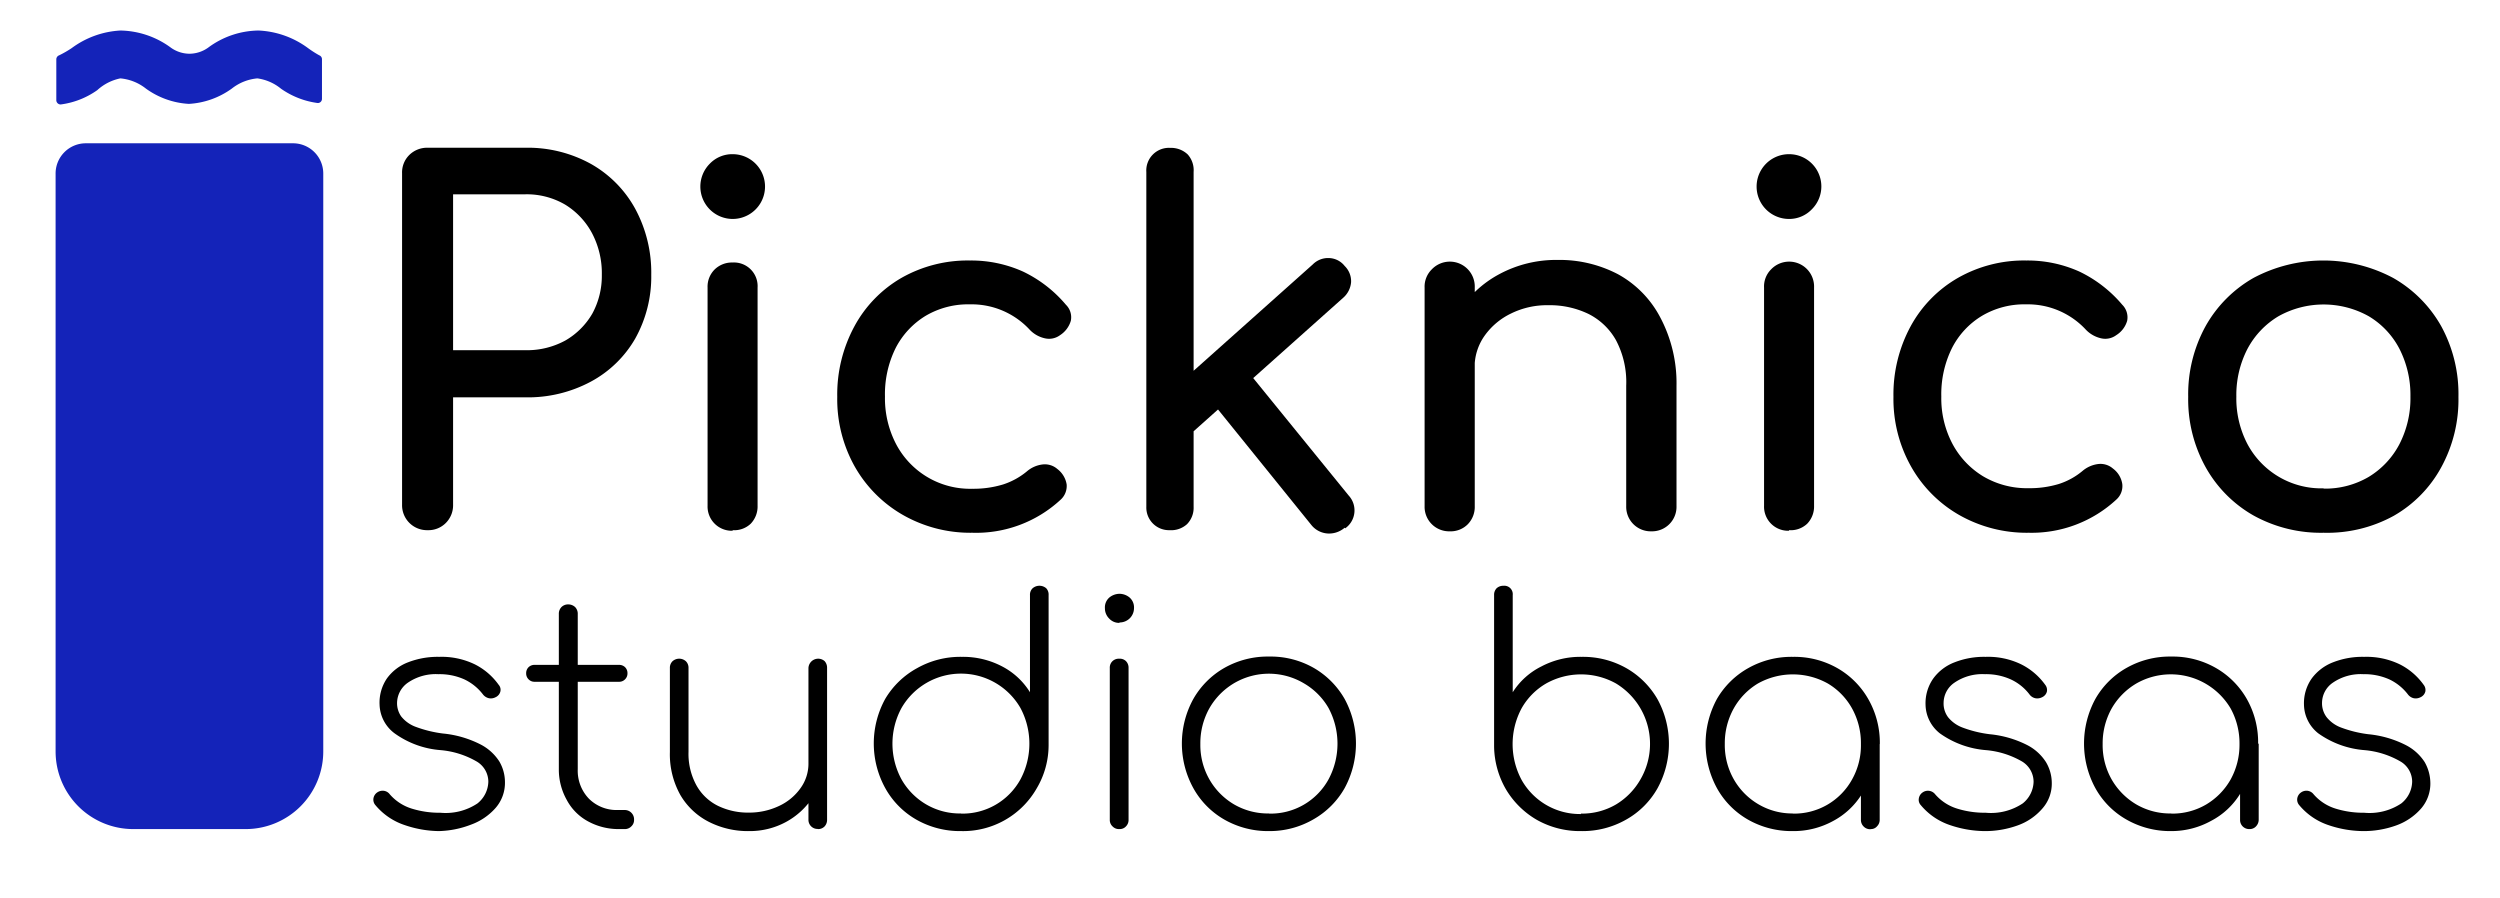
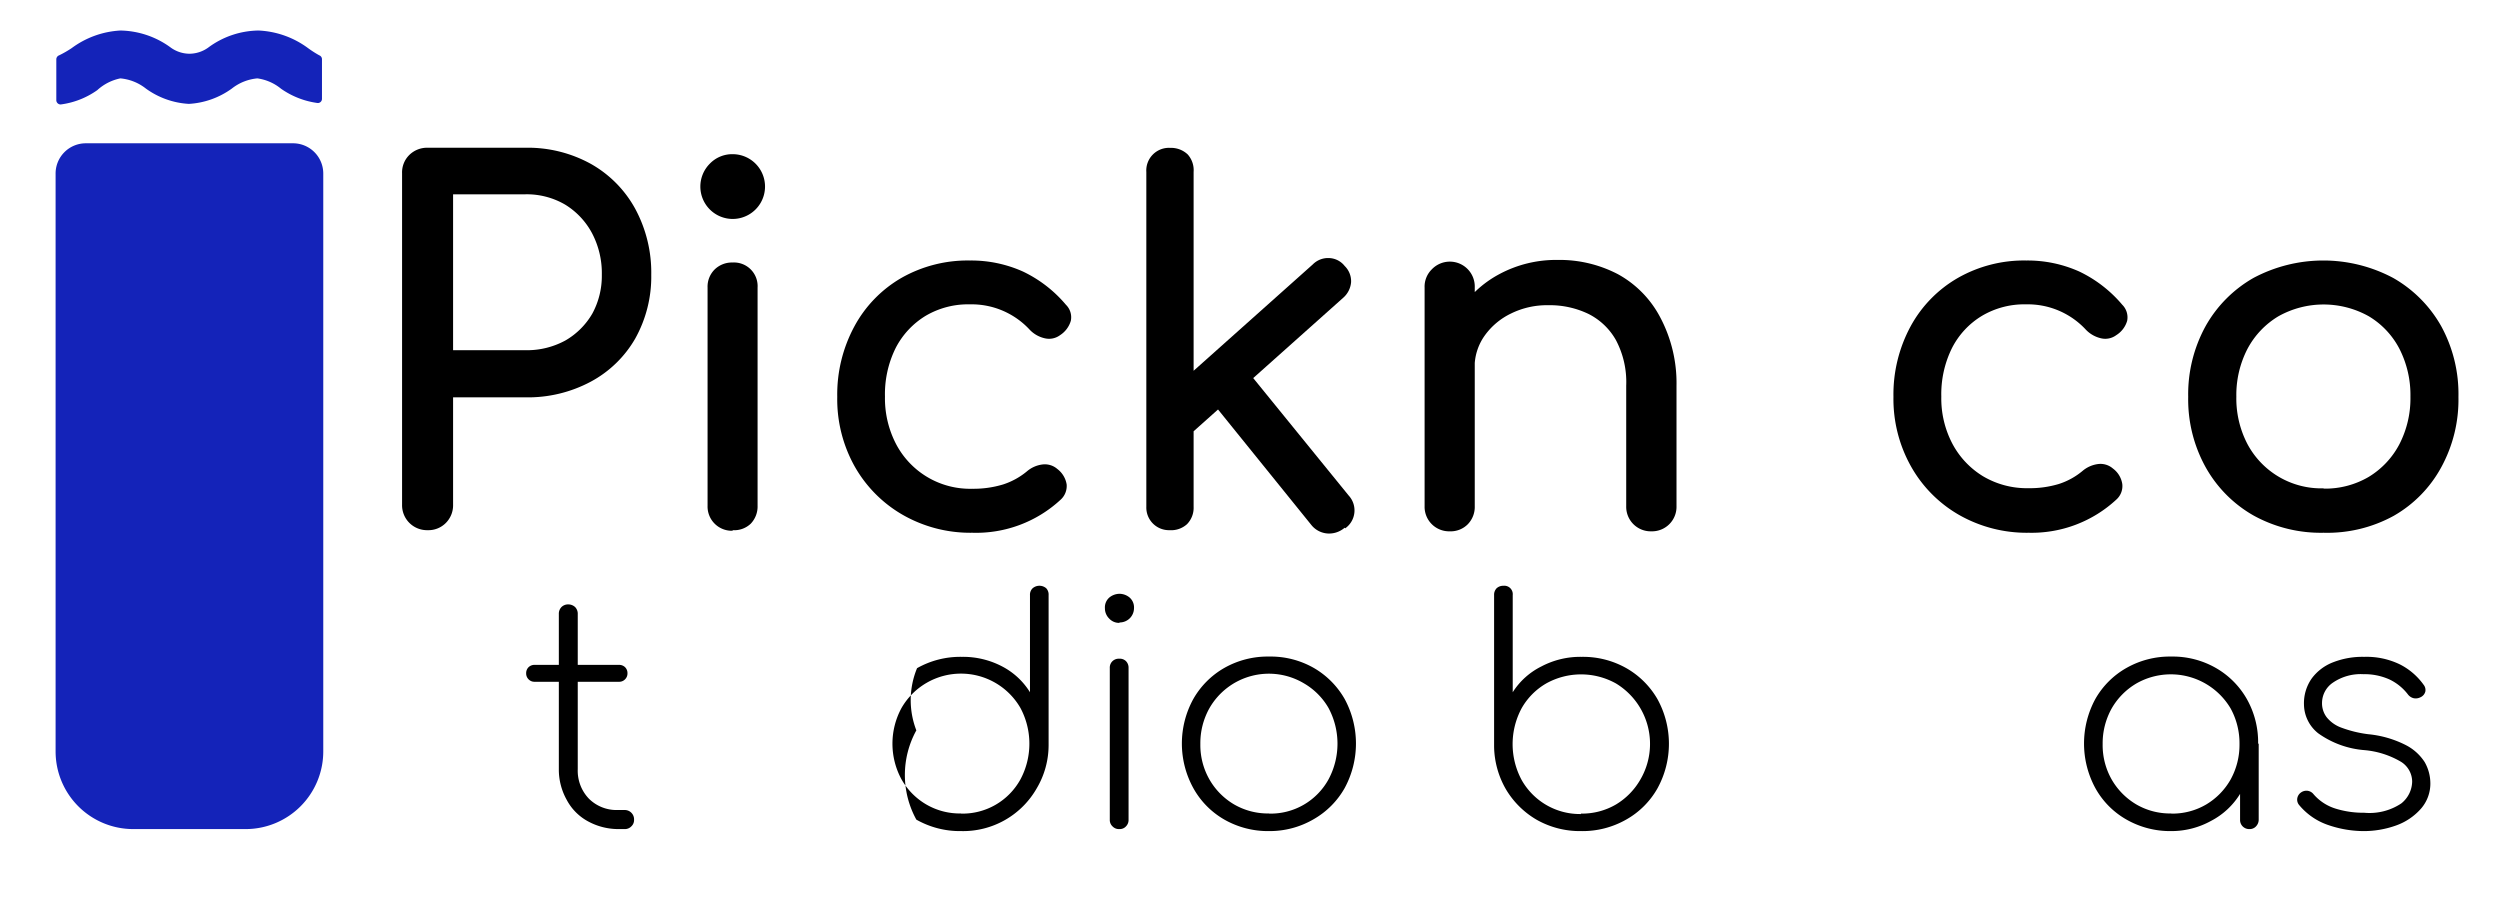
<svg xmlns="http://www.w3.org/2000/svg" viewBox="0 0 174.47 62.69">
  <defs>
    <style>.cls-1{fill:#1423b9;}</style>
  </defs>
  <g id="texts">
    <path d="M29.84,37a1.74,1.74,0,0,1-1.78-1.78V12.09a1.71,1.71,0,0,1,.51-1.28,1.77,1.77,0,0,1,1.27-.5h6.84a9.1,9.1,0,0,1,4.56,1.13,8,8,0,0,1,3.09,3.13,9.36,9.36,0,0,1,1.12,4.61,8.86,8.86,0,0,1-1.12,4.45,7.86,7.86,0,0,1-3.09,3,9.3,9.3,0,0,1-4.56,1.1H31.62v7.49a1.75,1.75,0,0,1-.5,1.27A1.71,1.71,0,0,1,29.84,37Zm1.78-12.56h5.06a5.59,5.59,0,0,0,2.78-.68,5.14,5.14,0,0,0,1.88-1.88A5.51,5.51,0,0,0,42,19.18a6,6,0,0,0-.68-2.9,5.21,5.21,0,0,0-1.88-2,5.31,5.31,0,0,0-2.78-.72H31.62Z" />
    <path d="M51.13,15.28a2.26,2.26,0,0,1-1.59-3.86,2.17,2.17,0,0,1,1.59-.66,2.26,2.26,0,0,1,0,4.52Zm0,21.76a1.69,1.69,0,0,1-1.75-1.74V20.07a1.69,1.69,0,0,1,.5-1.27,1.73,1.73,0,0,1,1.25-.48,1.65,1.65,0,0,1,1.74,1.75V35.3a1.73,1.73,0,0,1-.48,1.25A1.67,1.67,0,0,1,51.13,37Z" />
    <path d="M67.86,37.18A9.49,9.49,0,0,1,63,35.93a9,9,0,0,1-3.36-3.39,9.61,9.61,0,0,1-1.21-4.84,10,10,0,0,1,1.2-4.93A8.64,8.64,0,0,1,62.9,19.4a9.35,9.35,0,0,1,4.79-1.22,8.81,8.81,0,0,1,3.7.77,8.94,8.94,0,0,1,3,2.32,1.22,1.22,0,0,1,.34,1.12,1.79,1.79,0,0,1-.75,1,1.29,1.29,0,0,1-1.06.22,2.08,2.08,0,0,1-1.06-.6,5.52,5.52,0,0,0-4.18-1.77,5.82,5.82,0,0,0-3.08.8,5.65,5.65,0,0,0-2.09,2.24,7.24,7.24,0,0,0-.75,3.39A6.92,6.92,0,0,0,62.54,31a5.83,5.83,0,0,0,5.32,3.11A7.08,7.08,0,0,0,70,33.81a5,5,0,0,0,1.66-.91,2.06,2.06,0,0,1,1.13-.49,1.33,1.33,0,0,1,1,.32,1.69,1.69,0,0,1,.65,1.08A1.29,1.29,0,0,1,74,34.89,8.67,8.67,0,0,1,67.86,37.18Z" />
    <path d="M81.62,37A1.58,1.58,0,0,1,80,35.37V12a1.58,1.58,0,0,1,1.67-1.68,1.69,1.69,0,0,1,1.22.46A1.65,1.65,0,0,1,83.3,12V35.37a1.63,1.63,0,0,1-.46,1.21A1.65,1.65,0,0,1,81.62,37Zm1.61-6.84-2.12-2.33,10.51-9.38a1.5,1.5,0,0,1,1.14-.44,1.44,1.44,0,0,1,1.08.55,1.49,1.49,0,0,1,.45,1.13,1.62,1.62,0,0,1-.55,1.09Zm10.61,6.67a1.66,1.66,0,0,1-1.21.4,1.59,1.59,0,0,1-1.12-.6l-6.94-8.59L87,25.82l7.12,8.76a1.53,1.53,0,0,1-.24,2.29Z" />
    <path d="M101.17,37.08a1.71,1.71,0,0,1-1.75-1.75V20.07a1.69,1.69,0,0,1,.5-1.27,1.74,1.74,0,0,1,3,1.27V35.33a1.73,1.73,0,0,1-.48,1.25A1.68,1.68,0,0,1,101.17,37.08Zm14.06,0a1.71,1.71,0,0,1-1.74-1.75V26.91a6.24,6.24,0,0,0-.72-3.18,4.53,4.53,0,0,0-1.93-1.83,6.22,6.22,0,0,0-2.79-.6,5.68,5.68,0,0,0-2.6.58,4.82,4.82,0,0,0-1.85,1.56,3.79,3.79,0,0,0-.69,2.24h-2.15a7.15,7.15,0,0,1,1-3.85,7.56,7.56,0,0,1,2.86-2.69,8.37,8.37,0,0,1,4.07-1,8.79,8.79,0,0,1,4.23,1,7.29,7.29,0,0,1,2.94,3A9.78,9.78,0,0,1,117,26.91v8.42a1.71,1.71,0,0,1-1.75,1.75Z" />
-     <path d="M124.85,15.28a2.26,2.26,0,0,1,0-4.52,2.25,2.25,0,0,1,1.59,3.85A2.18,2.18,0,0,1,124.85,15.28Zm0,21.76a1.68,1.68,0,0,1-1.74-1.74V20.07a1.68,1.68,0,0,1,.49-1.27,1.74,1.74,0,0,1,3,1.27V35.3a1.73,1.73,0,0,1-.48,1.25A1.68,1.68,0,0,1,124.85,37Z" />
    <path d="M141.59,37.18a9.53,9.53,0,0,1-4.88-1.25,8.94,8.94,0,0,1-3.35-3.39,9.61,9.61,0,0,1-1.22-4.84,10,10,0,0,1,1.2-4.93,8.67,8.67,0,0,1,3.29-3.37,9.32,9.32,0,0,1,4.79-1.22,8.8,8.8,0,0,1,3.69.77,9,9,0,0,1,3,2.32,1.24,1.24,0,0,1,.34,1.12,1.76,1.76,0,0,1-.76,1,1.29,1.29,0,0,1-1.06.22,2.12,2.12,0,0,1-1.06-.6,5.52,5.52,0,0,0-4.17-1.77,5.8,5.8,0,0,0-3.08.8,5.58,5.58,0,0,0-2.09,2.24,7.24,7.24,0,0,0-.75,3.39,6.8,6.8,0,0,0,.77,3.29,5.89,5.89,0,0,0,2.13,2.27,6,6,0,0,0,3.19.84,7,7,0,0,0,2.1-.29,4.91,4.91,0,0,0,1.66-.91,2.09,2.09,0,0,1,1.13-.49,1.33,1.33,0,0,1,1,.32,1.65,1.65,0,0,1,.65,1.08,1.26,1.26,0,0,1-.41,1.08A8.69,8.69,0,0,1,141.59,37.18Z" />
    <path d="M162.16,37.18a9.7,9.7,0,0,1-4.9-1.21,8.81,8.81,0,0,1-3.33-3.36,9.75,9.75,0,0,1-1.22-4.91,9.87,9.87,0,0,1,1.22-4.95,8.85,8.85,0,0,1,3.33-3.35,10.37,10.37,0,0,1,9.76,0,8.88,8.88,0,0,1,3.34,3.35,9.87,9.87,0,0,1,1.21,4.95,9.84,9.84,0,0,1-1.2,4.91A8.65,8.65,0,0,1,167.05,36,9.64,9.64,0,0,1,162.16,37.18Zm0-3.08a6,6,0,0,0,3.15-.82A5.82,5.82,0,0,0,167.45,31a7,7,0,0,0,.77-3.32,7.09,7.09,0,0,0-.77-3.34,5.71,5.71,0,0,0-2.14-2.27,6.46,6.46,0,0,0-6.3,0,5.83,5.83,0,0,0-2.16,2.27,7,7,0,0,0-.78,3.34,6.87,6.87,0,0,0,.78,3.32,5.84,5.84,0,0,0,5.31,3.08Z" />
-     <path d="M30.64,58a7.58,7.58,0,0,1-2.37-.41,4.5,4.5,0,0,1-2.07-1.4.58.58,0,0,1-.14-.46.62.62,0,0,1,.27-.43.66.66,0,0,1,.47-.11.62.62,0,0,1,.4.24,3.33,3.33,0,0,0,1.53,1,6.51,6.51,0,0,0,2,.29,4,4,0,0,0,2.59-.65,2,2,0,0,0,.76-1.52,1.64,1.64,0,0,0-.82-1.41,6.06,6.06,0,0,0-2.51-.79,6.32,6.32,0,0,1-3.21-1.17,2.58,2.58,0,0,1-1.05-2A3,3,0,0,1,27,47.35a3.25,3.25,0,0,1,1.48-1.13,5.71,5.71,0,0,1,2.17-.38,5.31,5.31,0,0,1,2.5.53,4.56,4.56,0,0,1,1.65,1.42.52.52,0,0,1,.12.47.6.6,0,0,1-.34.4.7.7,0,0,1-.45.07.73.73,0,0,1-.42-.26,3.52,3.52,0,0,0-1.31-1.06,4.22,4.22,0,0,0-1.8-.36,3.44,3.44,0,0,0-2.13.59,1.75,1.75,0,0,0-.76,1.41A1.61,1.61,0,0,0,28,50a2.32,2.32,0,0,0,1,.72,8.43,8.43,0,0,0,1.91.47,7.28,7.28,0,0,1,2.58.74,3.42,3.42,0,0,1,1.35,1.2,2.85,2.85,0,0,1,.4,1.47,2.66,2.66,0,0,1-.65,1.78,4.18,4.18,0,0,1-1.72,1.17A6.65,6.65,0,0,1,30.64,58Z" />
    <path d="M37.31,47.58a.56.56,0,0,1-.42-.17.57.57,0,0,1-.17-.42.58.58,0,0,1,.17-.43.59.59,0,0,1,.42-.16H43.2a.59.59,0,0,1,.42.16.58.58,0,0,1,.17.43.57.57,0,0,1-.17.42.56.56,0,0,1-.42.17Zm5.8,10.28A4.44,4.44,0,0,1,41,57.3a3.63,3.63,0,0,1-1.45-1.48A4.32,4.32,0,0,1,39,53.68V42.86a.67.67,0,0,1,.18-.49.65.65,0,0,1,.47-.19.7.7,0,0,1,.49.19.67.67,0,0,1,.18.49V53.68a2.82,2.82,0,0,0,.78,2.06,2.74,2.74,0,0,0,2,.79h.47a.65.65,0,0,1,.68.68.6.6,0,0,1-.19.46.63.63,0,0,1-.49.19Z" />
-     <path d="M52.29,58a6,6,0,0,1-2.81-.64,4.85,4.85,0,0,1-2-1.88,5.82,5.82,0,0,1-.73-3V46.62a.64.64,0,0,1,.18-.47.7.7,0,0,1,.94,0,.64.64,0,0,1,.18.47v5.85a4.57,4.57,0,0,0,.56,2.35,3.48,3.48,0,0,0,1.5,1.42,4.78,4.78,0,0,0,2.14.47,4.84,4.84,0,0,0,2.11-.46A3.79,3.79,0,0,0,55.87,55a2.91,2.91,0,0,0,.55-1.75h1.09a4.82,4.82,0,0,1-.81,2.42,5.15,5.15,0,0,1-1.86,1.7A5.29,5.29,0,0,1,52.29,58Zm4.78-.15a.63.63,0,0,1-.47-.19.63.63,0,0,1-.18-.46V46.62a.68.68,0,0,1,1.13-.48.69.69,0,0,1,.17.48V57.21a.67.67,0,0,1-.17.46A.62.62,0,0,1,57.07,57.86Z" />
-     <path d="M67.07,58a6.14,6.14,0,0,1-3.12-.8A5.72,5.72,0,0,1,61.78,55a6.46,6.46,0,0,1,0-6.23A5.84,5.84,0,0,1,64,46.63a6.13,6.13,0,0,1,3.12-.79,5.87,5.87,0,0,1,2.82.67,5,5,0,0,1,1.94,1.8V41.53a.62.62,0,0,1,.19-.48.73.73,0,0,1,.94,0,.64.64,0,0,1,.17.48V52a5.92,5.92,0,0,1-.82,3A5.92,5.92,0,0,1,67.07,58Zm0-1.22a4.61,4.61,0,0,0,4.14-2.38,5.29,5.29,0,0,0,0-5,4.79,4.79,0,0,0-8.29,0,5.22,5.22,0,0,0,0,5,4.71,4.71,0,0,0,1.72,1.74A4.64,4.64,0,0,0,67.07,56.77Z" />
+     <path d="M67.07,58a6.14,6.14,0,0,1-3.12-.8a6.46,6.46,0,0,1,0-6.23A5.84,5.84,0,0,1,64,46.63a6.13,6.13,0,0,1,3.12-.79,5.87,5.87,0,0,1,2.82.67,5,5,0,0,1,1.94,1.8V41.53a.62.62,0,0,1,.19-.48.73.73,0,0,1,.94,0,.64.64,0,0,1,.17.48V52a5.92,5.92,0,0,1-.82,3A5.92,5.92,0,0,1,67.07,58Zm0-1.22a4.61,4.61,0,0,0,4.14-2.38,5.29,5.29,0,0,0,0-5,4.79,4.79,0,0,0-8.29,0,5.22,5.22,0,0,0,0,5,4.71,4.71,0,0,0,1.72,1.74A4.64,4.64,0,0,0,67.07,56.77Z" />
    <path d="M78.11,43.47a.94.94,0,0,1-.7-.3,1,1,0,0,1-.3-.73.91.91,0,0,1,.32-.75,1.14,1.14,0,0,1,.71-.25,1.12,1.12,0,0,1,.68.25.91.91,0,0,1,.32.75,1,1,0,0,1-1,1Zm0,14.39a.61.61,0,0,1-.47-.19.6.6,0,0,1-.19-.46V46.62a.62.62,0,0,1,.19-.48.63.63,0,0,1,.47-.17.61.61,0,0,1,.47.17.65.65,0,0,1,.18.48V57.21a.63.63,0,0,1-.18.46A.58.58,0,0,1,78.14,57.86Z" />
    <path d="M88.57,58a6.14,6.14,0,0,1-3.12-.8A5.72,5.72,0,0,1,83.28,55a6.45,6.45,0,0,1,0-6.22,5.8,5.8,0,0,1,2.17-2.17,6.13,6.13,0,0,1,3.12-.79,6.07,6.07,0,0,1,3.11.79,5.84,5.84,0,0,1,2.16,2.17,6.52,6.52,0,0,1,0,6.22,5.77,5.77,0,0,1-2.16,2.17A6.08,6.08,0,0,1,88.57,58Zm0-1.22a4.61,4.61,0,0,0,4.14-2.38,5.27,5.27,0,0,0,0-5A4.7,4.7,0,0,0,91,47.69a4.78,4.78,0,0,0-6.6,1.74,5,5,0,0,0-.63,2.49,4.85,4.85,0,0,0,.63,2.47,4.76,4.76,0,0,0,1.71,1.74A4.71,4.71,0,0,0,88.57,56.77Z" />
    <path d="M110.33,58a6.12,6.12,0,0,1-3.07-.78,6,6,0,0,1-2.16-2.13,6.13,6.13,0,0,1-.83-3V41.53a.65.65,0,0,1,.18-.48.68.68,0,0,1,.47-.17.59.59,0,0,1,.65.65v6.78a5,5,0,0,1,2-1.8,5.81,5.81,0,0,1,2.81-.67,6.13,6.13,0,0,1,3.12.79,5.84,5.84,0,0,1,2.17,2.16,6.46,6.46,0,0,1,0,6.23,5.72,5.72,0,0,1-2.17,2.17A6.14,6.14,0,0,1,110.33,58Zm0-1.22a4.69,4.69,0,0,0,2.45-.64,4.81,4.81,0,0,0,1.7-1.74,4.93,4.93,0,0,0-1.7-6.7,5,5,0,0,0-4.88,0,4.65,4.65,0,0,0-1.71,1.73,5.29,5.29,0,0,0,0,5,4.67,4.67,0,0,0,4.14,2.38Z" />
-     <path d="M125.11,58a6.14,6.14,0,0,1-3.12-.8A5.72,5.72,0,0,1,119.82,55a6.52,6.52,0,0,1,0-6.22A5.8,5.8,0,0,1,122,46.63a6.13,6.13,0,0,1,3.12-.79,6.07,6.07,0,0,1,3.11.79,5.77,5.77,0,0,1,2.16,2.17,6.14,6.14,0,0,1,.8,3.12l-.55.87a5,5,0,0,1-.72,2.65,5.25,5.25,0,0,1-2,1.86A5.73,5.73,0,0,1,125.11,58Zm0-1.22a4.61,4.61,0,0,0,4.14-2.38,4.85,4.85,0,0,0,.62-2.47,5,5,0,0,0-.62-2.49,4.63,4.63,0,0,0-1.69-1.74,5,5,0,0,0-4.88,0A4.71,4.71,0,0,0,121,49.43a5,5,0,0,0-.63,2.49,4.85,4.85,0,0,0,.63,2.47,4.71,4.71,0,0,0,1.72,1.74A4.64,4.64,0,0,0,125.11,56.77Zm5.44,1.09a.63.63,0,0,1-.49-.19.64.64,0,0,1-.19-.46v-4l.42-1.31h.89v5.29a.63.63,0,0,1-.18.46A.55.55,0,0,1,130.55,57.86Z" />
-     <path d="M138.48,58a7.68,7.68,0,0,1-2.37-.41,4.52,4.52,0,0,1-2.06-1.4.54.54,0,0,1-.14-.46.62.62,0,0,1,.27-.43.64.64,0,0,1,.87.13,3.33,3.33,0,0,0,1.53,1,6.51,6.51,0,0,0,2,.29,4,4,0,0,0,2.58-.65,2,2,0,0,0,.76-1.52,1.66,1.66,0,0,0-.81-1.41,6.06,6.06,0,0,0-2.51-.79,6.4,6.4,0,0,1-3.22-1.17,2.6,2.6,0,0,1-1-2,3,3,0,0,1,.54-1.83,3.28,3.28,0,0,1,1.49-1.13,5.62,5.62,0,0,1,2.16-.38,5.28,5.28,0,0,1,2.5.53,4.59,4.59,0,0,1,1.66,1.42.58.58,0,0,1,.12.47.6.6,0,0,1-.34.4.74.74,0,0,1-.46.07.68.68,0,0,1-.41-.26,3.47,3.47,0,0,0-1.32-1.06,4.17,4.17,0,0,0-1.79-.36,3.44,3.44,0,0,0-2.13.59,1.72,1.72,0,0,0-.76,1.41,1.6,1.6,0,0,0,.31,1,2.36,2.36,0,0,0,1,.72,8.16,8.16,0,0,0,1.91.47,7.28,7.28,0,0,1,2.58.74,3.39,3.39,0,0,1,1.34,1.2,2.86,2.86,0,0,1,.41,1.47,2.62,2.62,0,0,1-.66,1.78,4.08,4.08,0,0,1-1.71,1.17A6.67,6.67,0,0,1,138.48,58Z" />
    <path d="M151.53,58a6.14,6.14,0,0,1-3.12-.8A5.68,5.68,0,0,1,146.23,55a6.52,6.52,0,0,1,0-6.22,5.75,5.75,0,0,1,2.18-2.17,6.13,6.13,0,0,1,3.12-.79,6.06,6.06,0,0,1,3.1.79,5.8,5.8,0,0,1,2.17,2.17,6.13,6.13,0,0,1,.79,3.12l-.54.87a5,5,0,0,1-.73,2.65,5.18,5.18,0,0,1-2,1.86A5.72,5.72,0,0,1,151.53,58Zm0-1.22a4.65,4.65,0,0,0,2.44-.64,4.73,4.73,0,0,0,1.7-1.74,5,5,0,0,0,.62-2.47,5.05,5.05,0,0,0-.62-2.49,4.85,4.85,0,0,0-6.58-1.74,4.78,4.78,0,0,0-1.72,1.74,5,5,0,0,0-.63,2.49,4.85,4.85,0,0,0,.63,2.47,4.78,4.78,0,0,0,1.72,1.74A4.68,4.68,0,0,0,151.53,56.77ZM157,57.86a.64.64,0,0,1-.49-.19.63.63,0,0,1-.18-.46v-4l.41-1.31h.89v5.29a.67.67,0,0,1-.17.46A.59.59,0,0,1,157,57.86Z" />
    <path d="M164.89,58a7.68,7.68,0,0,1-2.37-.41,4.52,4.52,0,0,1-2.06-1.4.58.58,0,0,1-.14-.46.62.62,0,0,1,.27-.43.65.65,0,0,1,.47-.11.64.64,0,0,1,.4.24,3.33,3.33,0,0,0,1.53,1,6.51,6.51,0,0,0,2,.29,4,4,0,0,0,2.59-.65,2,2,0,0,0,.76-1.52,1.64,1.64,0,0,0-.82-1.41,6.06,6.06,0,0,0-2.51-.79,6.4,6.4,0,0,1-3.22-1.17,2.6,2.6,0,0,1-1-2,3,3,0,0,1,.54-1.83,3.34,3.34,0,0,1,1.49-1.13,5.64,5.64,0,0,1,2.17-.38,5.34,5.34,0,0,1,2.5.53,4.56,4.56,0,0,1,1.65,1.42.58.58,0,0,1,.12.47.6.6,0,0,1-.34.4.73.73,0,0,1-.46.07.71.71,0,0,1-.41-.26,3.52,3.52,0,0,0-1.31-1.06,4.25,4.25,0,0,0-1.8-.36,3.44,3.44,0,0,0-2.13.59,1.72,1.72,0,0,0-.76,1.41,1.61,1.61,0,0,0,.32,1,2.32,2.32,0,0,0,1,.72,8.29,8.29,0,0,0,1.91.47,7.28,7.28,0,0,1,2.58.74,3.42,3.42,0,0,1,1.35,1.2,3,3,0,0,1,.4,1.47,2.66,2.66,0,0,1-.65,1.78,4.18,4.18,0,0,1-1.72,1.17A6.67,6.67,0,0,1,164.89,58Z" />
    <path class="cls-1" d="M6,10H20.45a2.11,2.11,0,0,1,2.11,2.11V52.44a5.42,5.42,0,0,1-5.42,5.42H9.3a5.42,5.42,0,0,1-5.42-5.42V12.15A2.11,2.11,0,0,1,6,10Z" />
    <path class="cls-1" d="M21.5,3.36a6.28,6.28,0,0,0-3.45-1.23,6,6,0,0,0-3.53,1.2,2.28,2.28,0,0,1-1.3.42,2.25,2.25,0,0,1-1.29-.42A6.1,6.1,0,0,0,8.4,2.13,6.28,6.28,0,0,0,5,3.36a7.53,7.53,0,0,1-.87.5.3.3,0,0,0-.2.27V7a.3.3,0,0,0,.31.29,5.68,5.68,0,0,0,2.55-1A3.38,3.38,0,0,1,8.4,5.47a3.36,3.36,0,0,1,1.78.71,5.65,5.65,0,0,0,3,1.07,5.66,5.66,0,0,0,3-1.07,3.36,3.36,0,0,1,1.78-.71,3.31,3.31,0,0,1,1.65.72,5.77,5.77,0,0,0,2.56,1,.29.29,0,0,0,.3-.29V4.13a.29.29,0,0,0-.19-.27A7.53,7.53,0,0,1,21.5,3.36Z" />
  </g>
</svg>